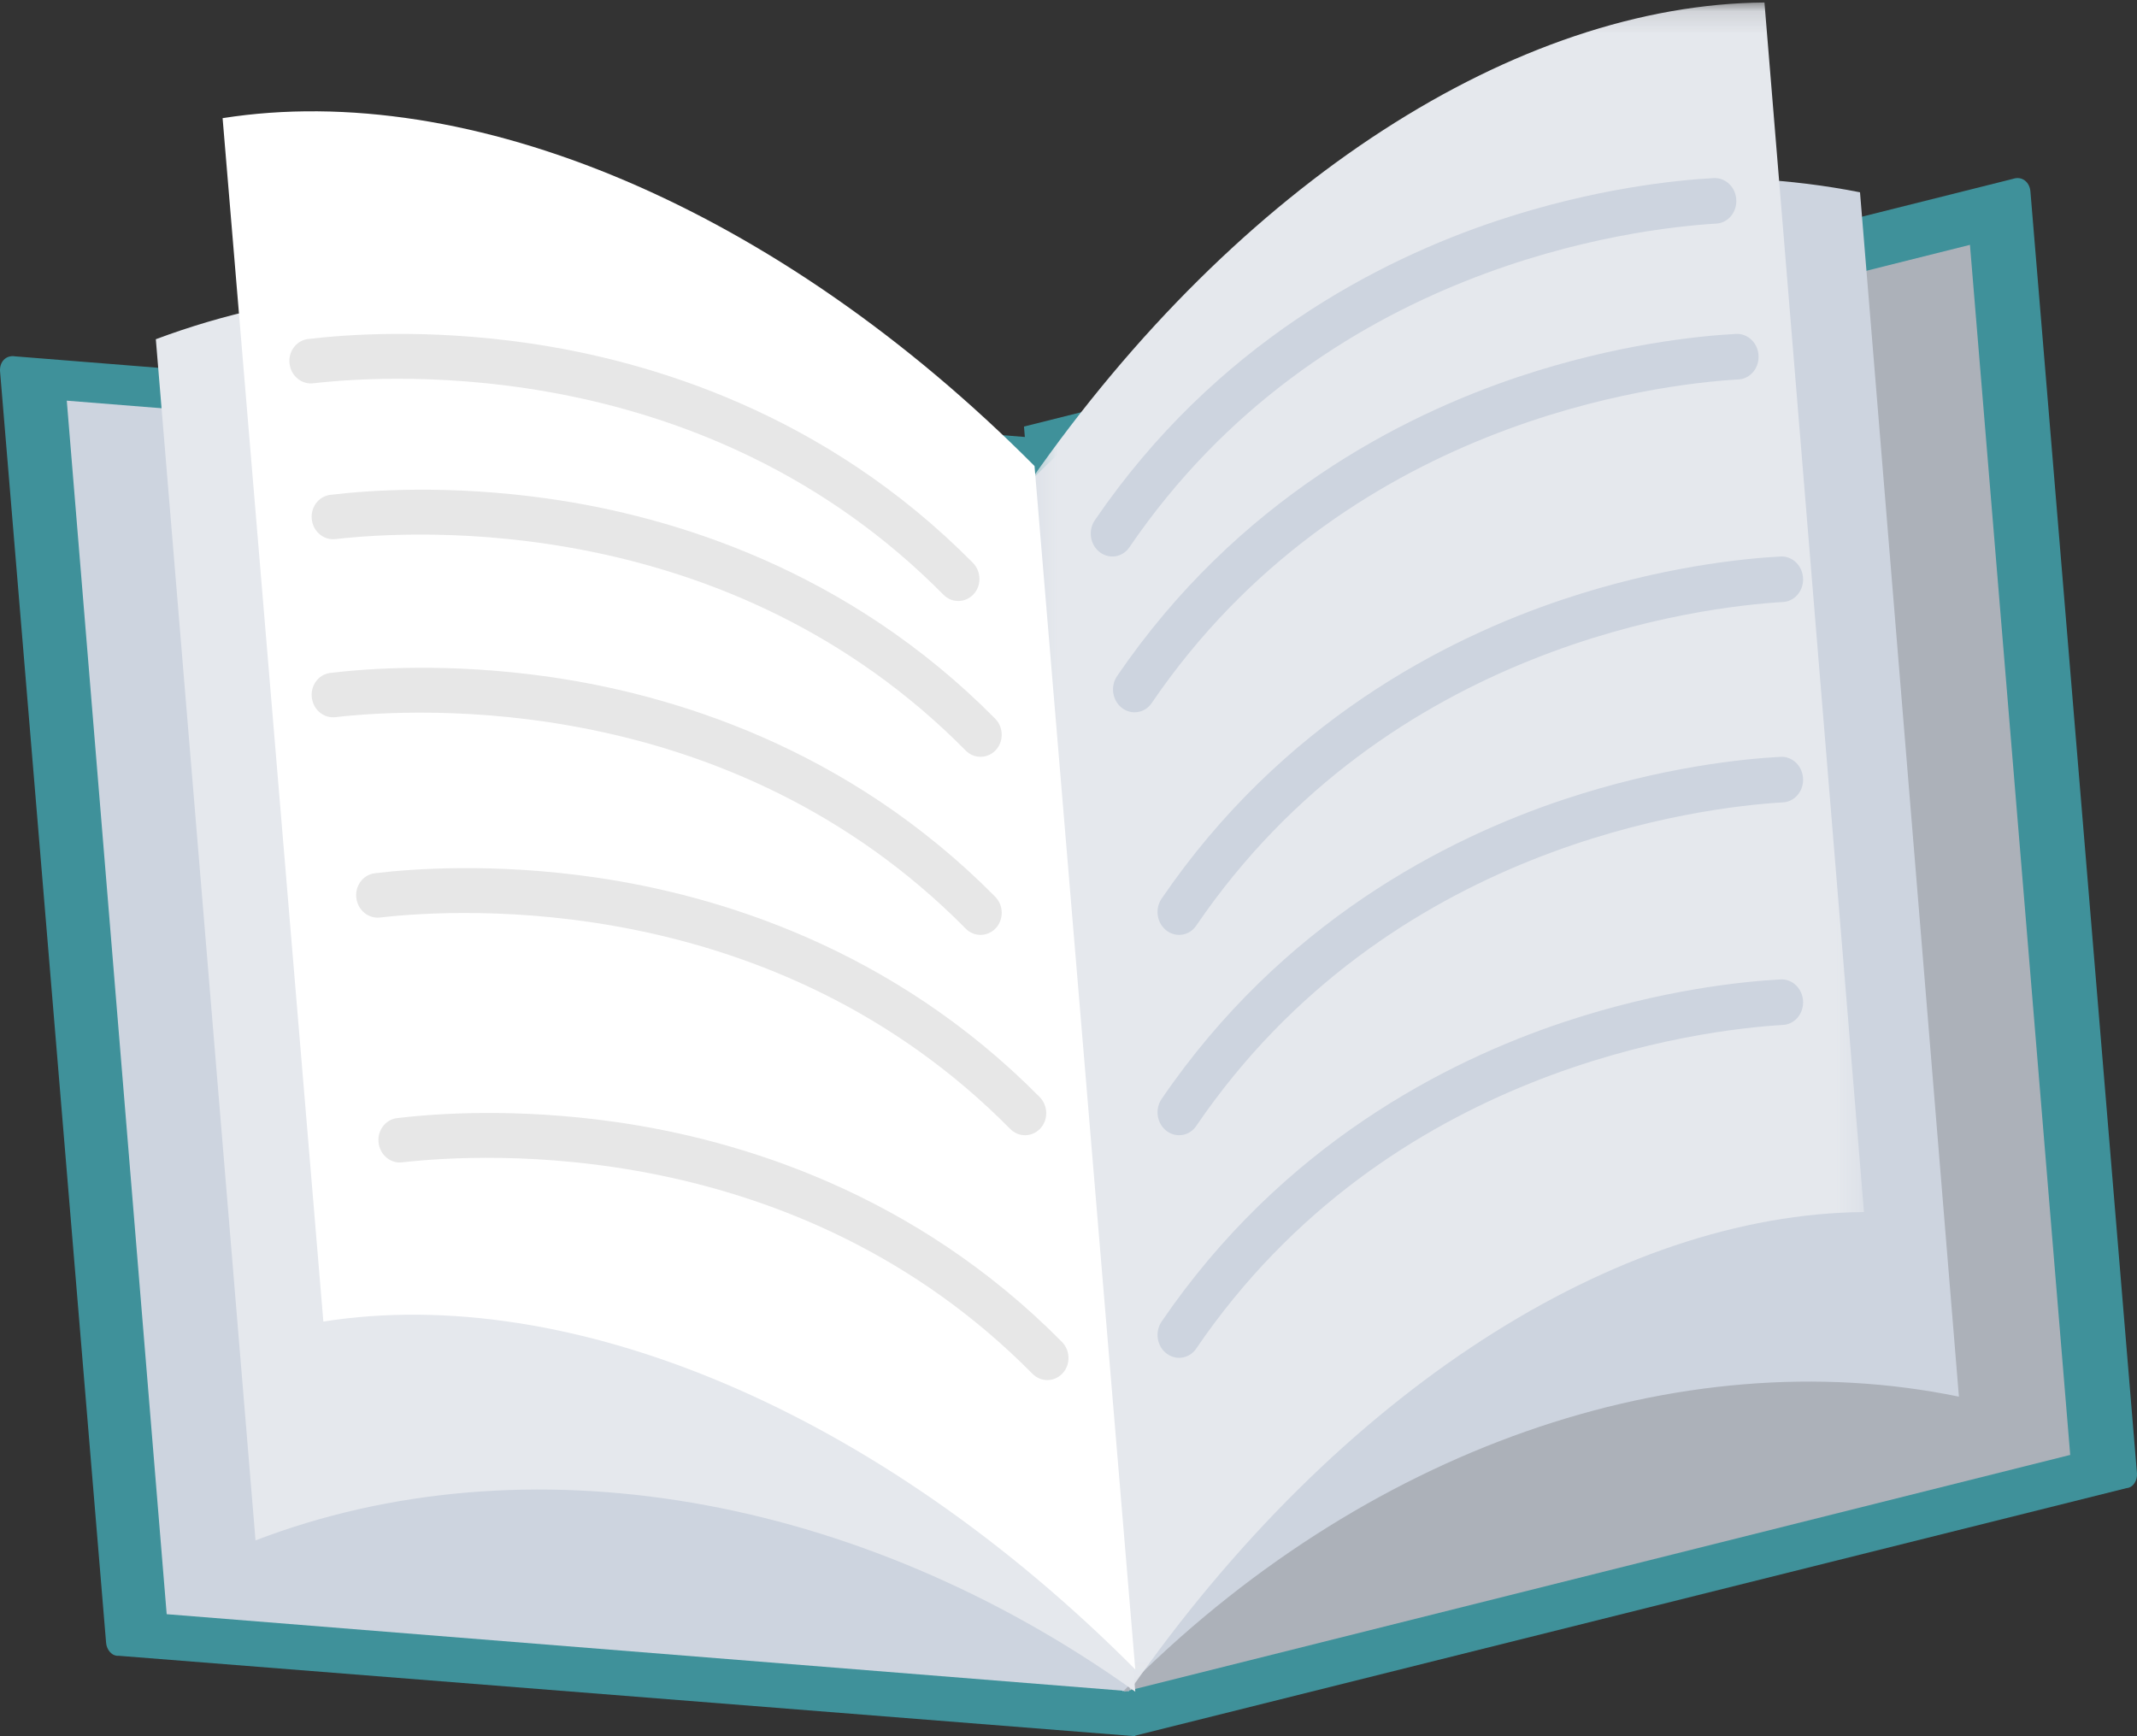
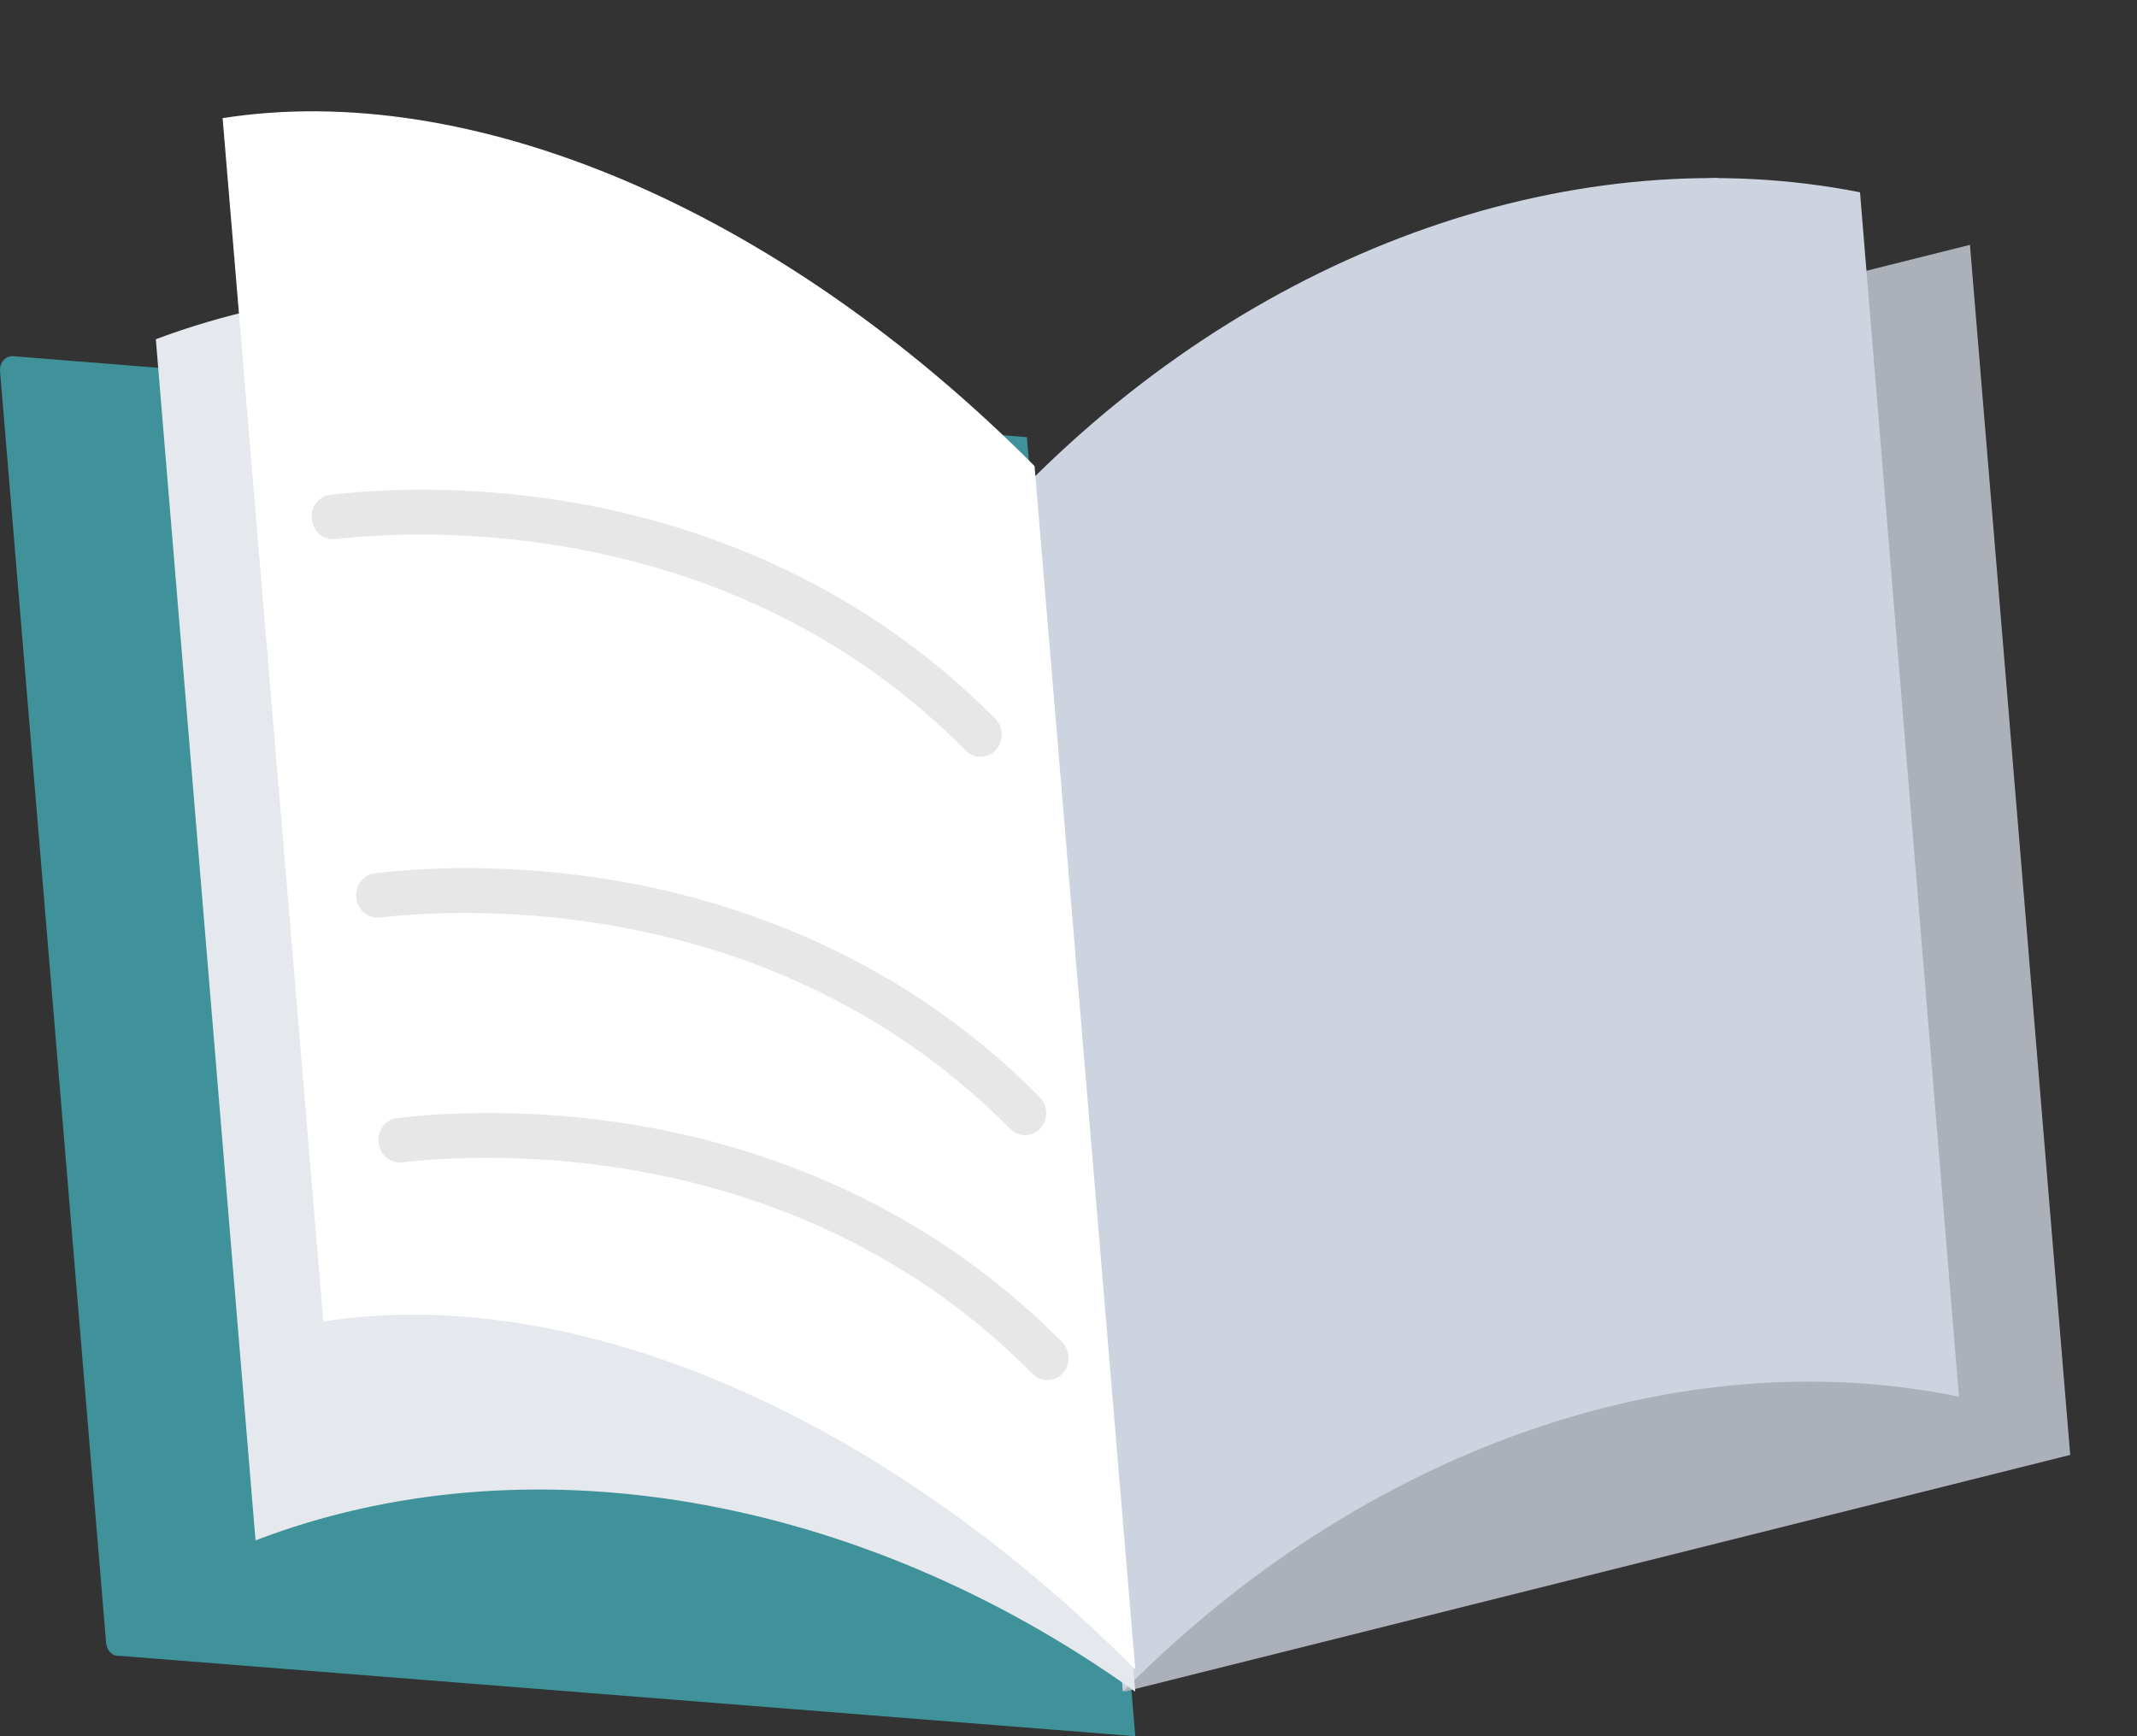
<svg xmlns="http://www.w3.org/2000/svg" xmlns:xlink="http://www.w3.org/1999/xlink" width="96px" height="78px" viewBox="0 0 96 78" version="1.1">
  <rect x="0" y="0" width="96" height="78" fill="#333333" stroke="none" />
  <title>Group 38</title>
  <desc>Created with Sketch.</desc>
  <defs>
-     <polygon id="path-1" points="0.292 0.112 37.735 0.112 37.735 75.94 0.292 75.94" />
-   </defs>
+     </defs>
  <g id="Page-1" stroke="none" stroke-width="1" fill="none" fill-rule="evenodd">
    <g id="layout-a" transform="translate(-563, -2224)">
      <rect id="Rectangle" fill-rule="nonzero" x="0" y="1148" width="1440" height="1231" />
      <g id="Group-38" transform="translate(563, 2224)">
        <path d="M46.132,19.639 L0.678,16.009 C0.254,15.94 -0.031,16.275 0.003,16.689 L4.767,73.81 C4.793,74.121 5.027,74.413 5.338,74.387 L51,78 L46.132,19.639 Z" id="Fill-1" fill="#3F919A" />
-         <polygon id="Fill-3" fill="#CDD4DF" points="46.512 21.482 3 18 7.488 72.518 51 76" />
-         <path d="M46,19.163 L90.43,8.035 C90.838,7.897 91.177,8.183 91.212,8.599 L95.998,66.187 C96.023,66.499 95.841,66.829 95.528,66.855 L50.89,78 L46,19.163 Z" id="Fill-5" fill="#3F919A" />
        <polygon id="Fill-7" fill="#ACB1B9" points="46 21.637 88.496 11 93 65.363 50.504 76" />
        <path d="M83.557,8.639 C70.986,6.153 56.75,10.993 46,21.895 L50.443,76 C61.193,65.098 75.42,60.154 88,62.745 L83.557,8.639 Z" id="Fill-9" fill="#CDD4DF" />
        <g id="Group-13" transform="translate(46, 0)">
          <mask id="mask-2" fill="white">
            <use xlink:href="#path-1" />
          </mask>
          <g id="Clip-12" />
          <path d="M33.264,0.112 C22.175,0.203 9.66,8.156 0.292,21.599 L4.763,75.94 C14.131,62.497 26.646,54.544 37.735,54.452 L33.264,0.112 Z" id="Fill-11" fill="#E5E8ED" mask="url(#mask-2)" />
        </g>
        <path d="M7,15.24 C19.09,10.704 34.04,13.099 46.521,22.037 L51,76 C38.519,67.063 23.56,64.564 11.479,69.203 L7,15.24 Z" id="Fill-14" fill="#E5E8ED" />
        <path d="M10,5.308 C21.086,3.563 34.897,9.296 46.474,20.937 L51,75 C39.423,63.359 25.612,57.626 14.526,59.371 L10,5.308 Z" id="Fill-16" fill="#FFFFFF" />
-         <path d="M42.384,26.72 C31.79,16.001 17.702,16.803 14.068,17.22 C13.568,17.277 13.11,16.919 13.017,16.403 L13.016,16.397 C12.915,15.831 13.291,15.297 13.839,15.231 C15.523,15.029 19.169,14.759 23.705,15.412 C29.209,16.205 37.062,18.569 43.703,25.283 C44.094,25.678 44.1,26.329 43.712,26.721 C43.344,27.092 42.754,27.095 42.384,26.72" id="Fill-18" fill="#E7E7E7" />
        <path d="M43.384,33.72 C32.79,23.001 18.702,23.803 15.068,24.22 C14.568,24.277 14.11,23.919 14.017,23.403 L14.016,23.397 C13.915,22.831 14.291,22.297 14.839,22.231 C16.523,22.029 20.169,21.759 24.705,22.412 C30.209,23.205 38.062,25.57 44.703,32.283 C45.094,32.678 45.1,33.329 44.712,33.721 C44.344,34.092 43.754,34.094 43.384,33.72" id="Fill-20" fill="#E7E7E7" />
-         <path d="M43.384,41.72 C32.79,31.001 18.702,31.803 15.068,32.219 C14.568,32.277 14.11,31.919 14.018,31.403 L14.016,31.397 C13.915,30.831 14.291,30.297 14.84,30.231 C16.523,30.029 20.169,29.759 24.705,30.412 C30.209,31.206 38.061,33.57 44.704,40.283 C45.095,40.678 45.1,41.329 44.712,41.721 C44.344,42.092 43.754,42.095 43.384,41.72" id="Fill-22" fill="#E7E7E7" />
        <path d="M45.384,50.72 C34.79,40.001 20.702,40.803 17.068,41.22 C16.568,41.277 16.11,40.919 16.017,40.403 L16.016,40.397 C15.915,39.831 16.291,39.297 16.839,39.231 C18.523,39.029 22.169,38.759 26.705,39.412 C32.209,40.205 40.062,42.569 46.703,49.283 C47.094,49.678 47.1,50.329 46.712,50.72 C46.344,51.092 45.754,51.095 45.384,50.72" id="Fill-24" fill="#E7E7E7" />
        <path d="M46.384,61.72 C35.79,51.001 21.702,51.803 18.068,52.219 C17.568,52.277 17.11,51.919 17.017,51.403 L17.016,51.397 C16.915,50.831 17.291,50.297 17.839,50.231 C19.523,50.029 23.169,49.759 27.705,50.412 C33.209,51.205 41.062,53.57 47.703,60.283 C48.094,60.678 48.1,61.329 47.712,61.721 C47.344,62.092 46.754,62.094 46.384,61.72" id="Fill-26" fill="#E7E7E7" />
        <path d="M50.736,24.587 C59.366,11.926 73.436,10.263 77.102,10.045 C77.606,10.015 77.998,9.574 78,9.038 L78,9.032 C78.002,8.443 77.539,7.971 76.985,8.001 C75.285,8.093 71.633,8.46 67.26,9.914 C61.953,11.679 54.595,15.44 49.184,23.37 C48.865,23.837 48.971,24.494 49.423,24.821 C49.851,25.131 50.435,25.03 50.736,24.587" id="Fill-28" fill="#CDD4DF" />
        <path d="M51.736,31.587 C60.366,18.926 74.436,17.263 78.102,17.045 C78.606,17.016 78.998,16.574 79,16.038 L79,16.031 C79.002,15.443 78.539,14.971 77.985,15.001 C76.285,15.093 72.633,15.46 68.26,16.914 C62.953,18.679 55.595,22.439 50.184,30.371 C49.865,30.837 49.971,31.494 50.423,31.821 C50.851,32.131 51.435,32.03 51.736,31.587" id="Fill-30" fill="#CDD4DF" />
        <path d="M53.736,41.587 C62.366,28.926 76.436,27.263 80.102,27.045 C80.606,27.015 80.998,26.574 81,26.038 L81,26.032 C81.002,25.443 80.539,24.971 79.985,25.001 C78.285,25.093 74.633,25.46 70.26,26.914 C64.953,28.679 57.595,32.44 52.184,40.37 C51.865,40.837 51.971,41.494 52.423,41.821 C52.851,42.131 53.435,42.03 53.736,41.587" id="Fill-32" fill="#CDD4DF" />
        <path d="M53.736,50.587 C62.366,37.926 76.436,36.263 80.102,36.046 C80.606,36.015 80.998,35.574 81,35.038 L81,35.032 C81.002,34.443 80.539,33.971 79.985,34.001 C78.285,34.093 74.633,34.46 70.26,35.914 C64.953,37.679 57.596,41.44 52.184,49.37 C51.865,49.837 51.971,50.494 52.423,50.821 C52.851,51.131 53.435,51.03 53.736,50.587" id="Fill-34" fill="#CDD4DF" />
        <path d="M53.736,60.587 C62.366,47.926 76.437,46.263 80.102,46.045 C80.606,46.015 80.998,45.574 81,45.038 L81,45.032 C81.003,44.443 80.539,43.971 79.985,44.001 C78.285,44.093 74.633,44.46 70.26,45.914 C64.954,47.679 57.595,51.44 52.184,59.37 C51.865,59.837 51.971,60.494 52.423,60.821 C52.851,61.131 53.435,61.03 53.736,60.587" id="Fill-36" fill="#CDD4DF" />
      </g>
    </g>
  </g>
</svg>